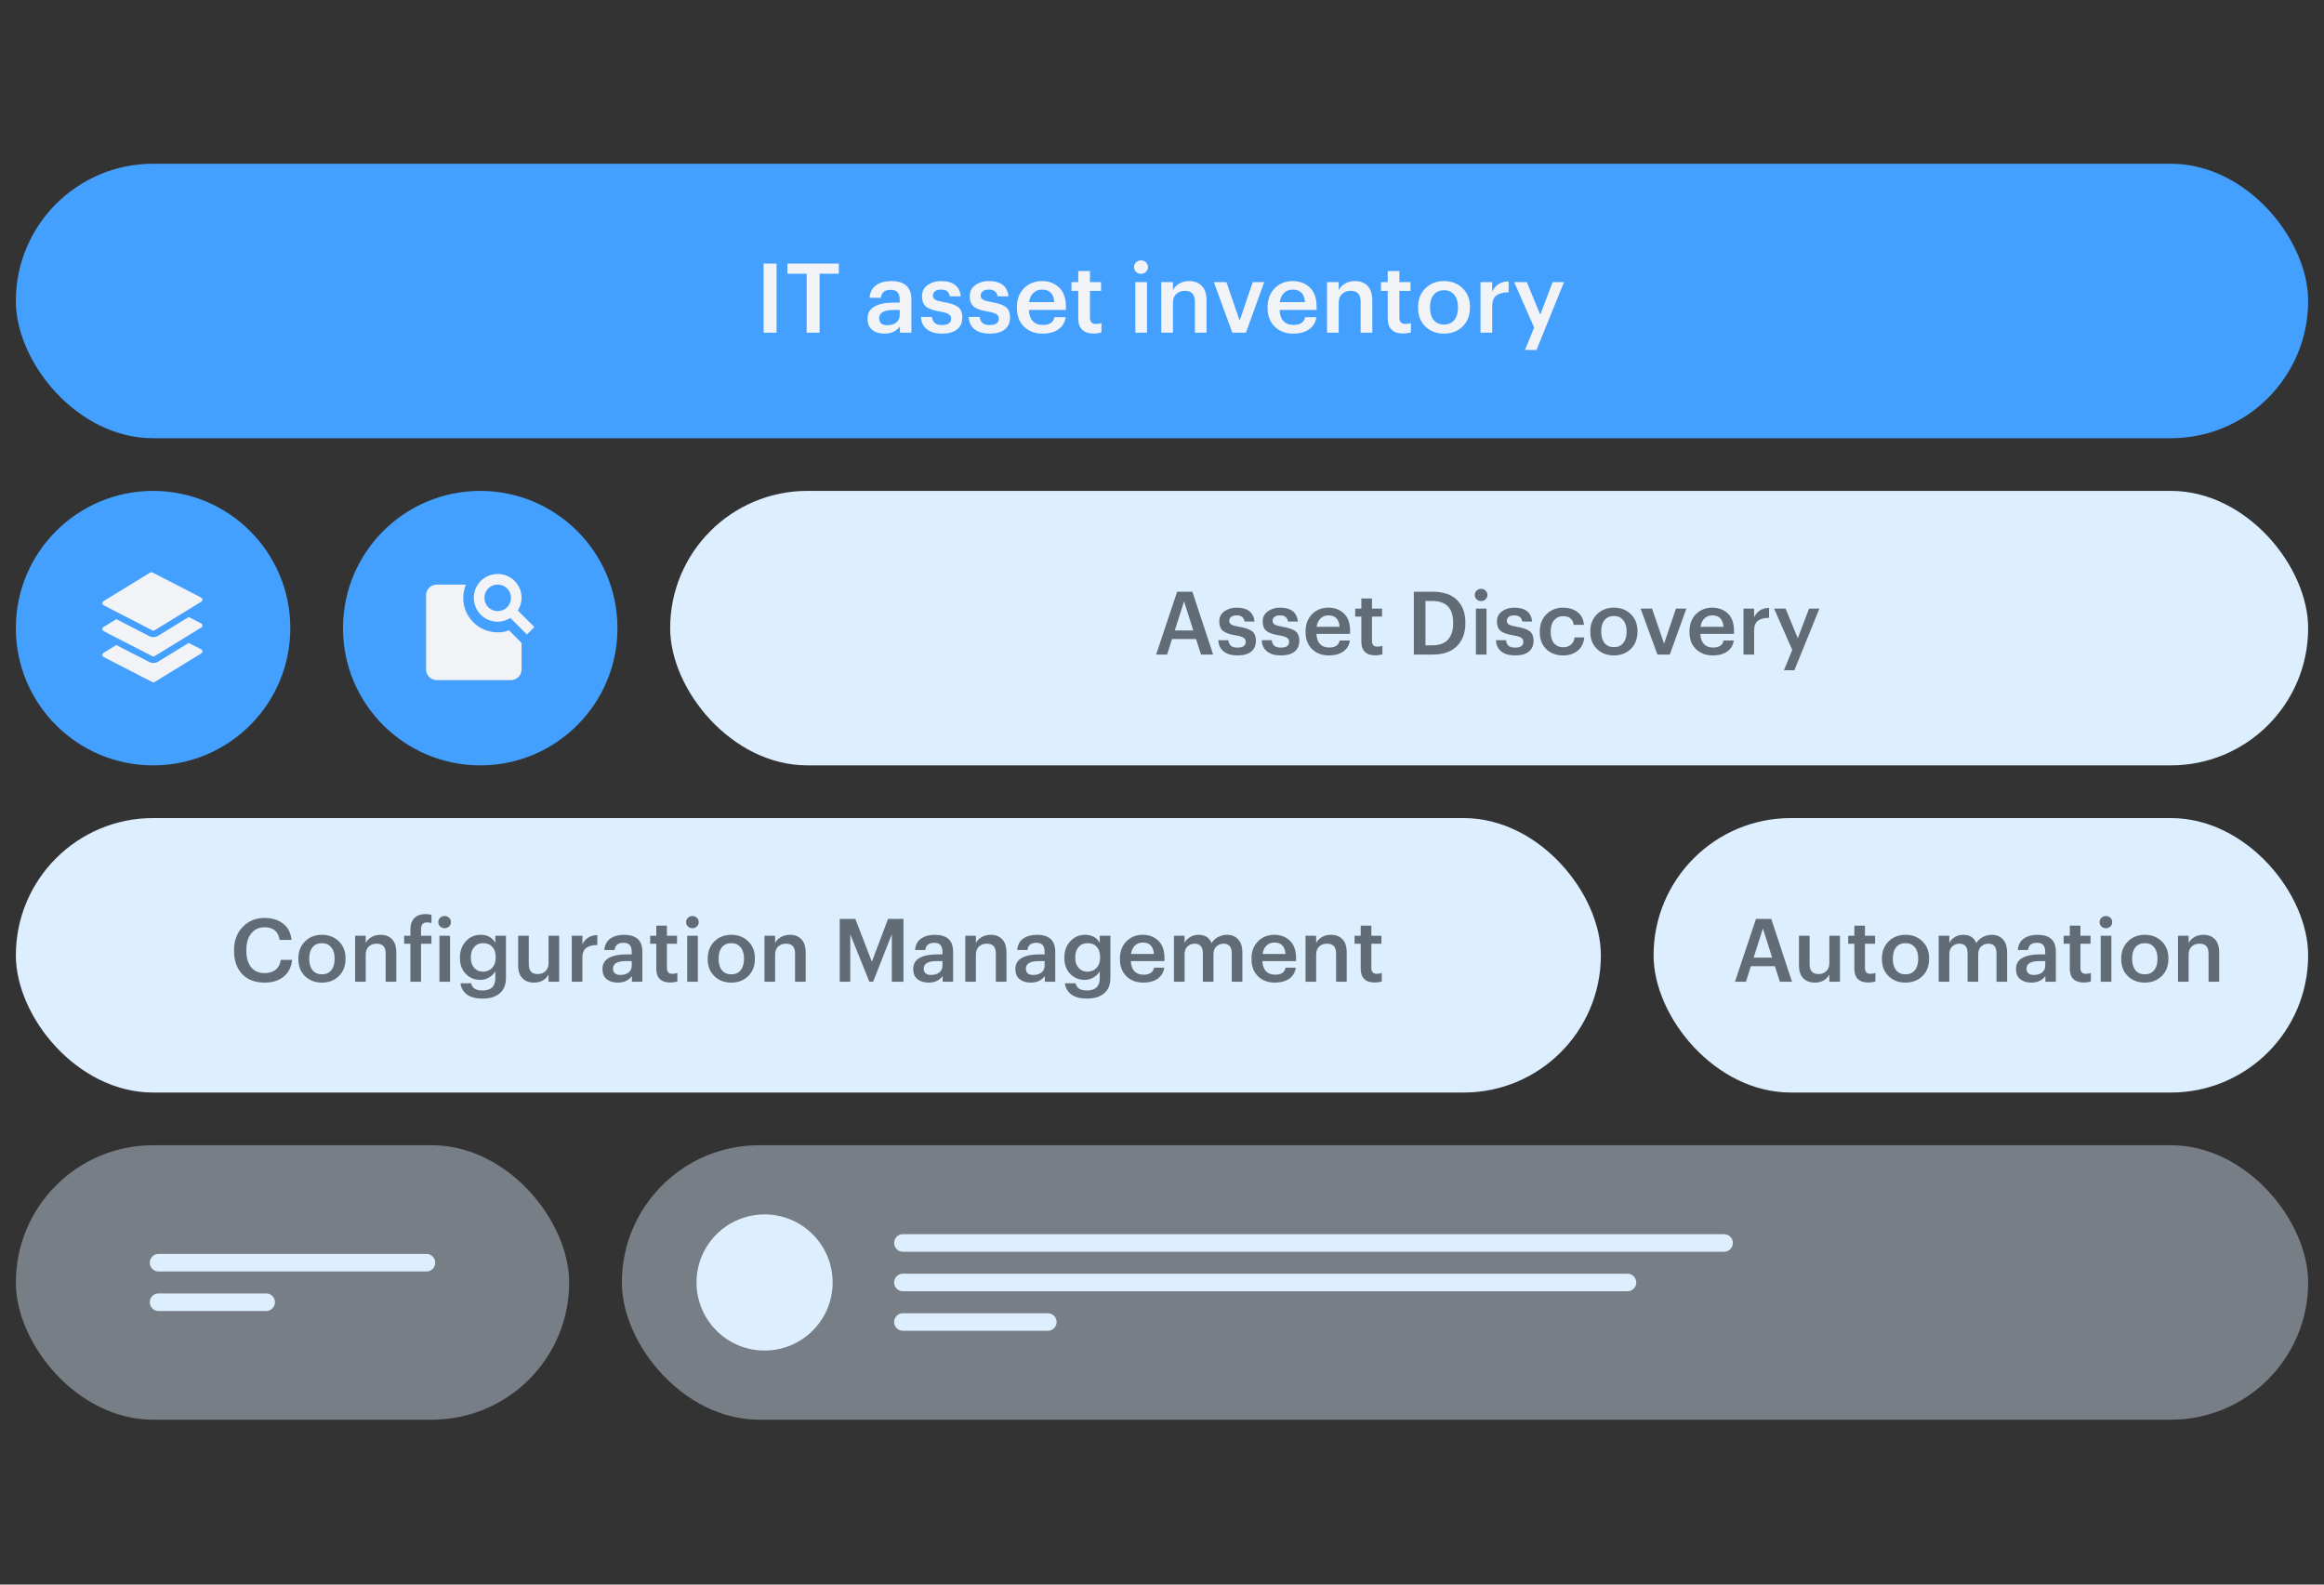
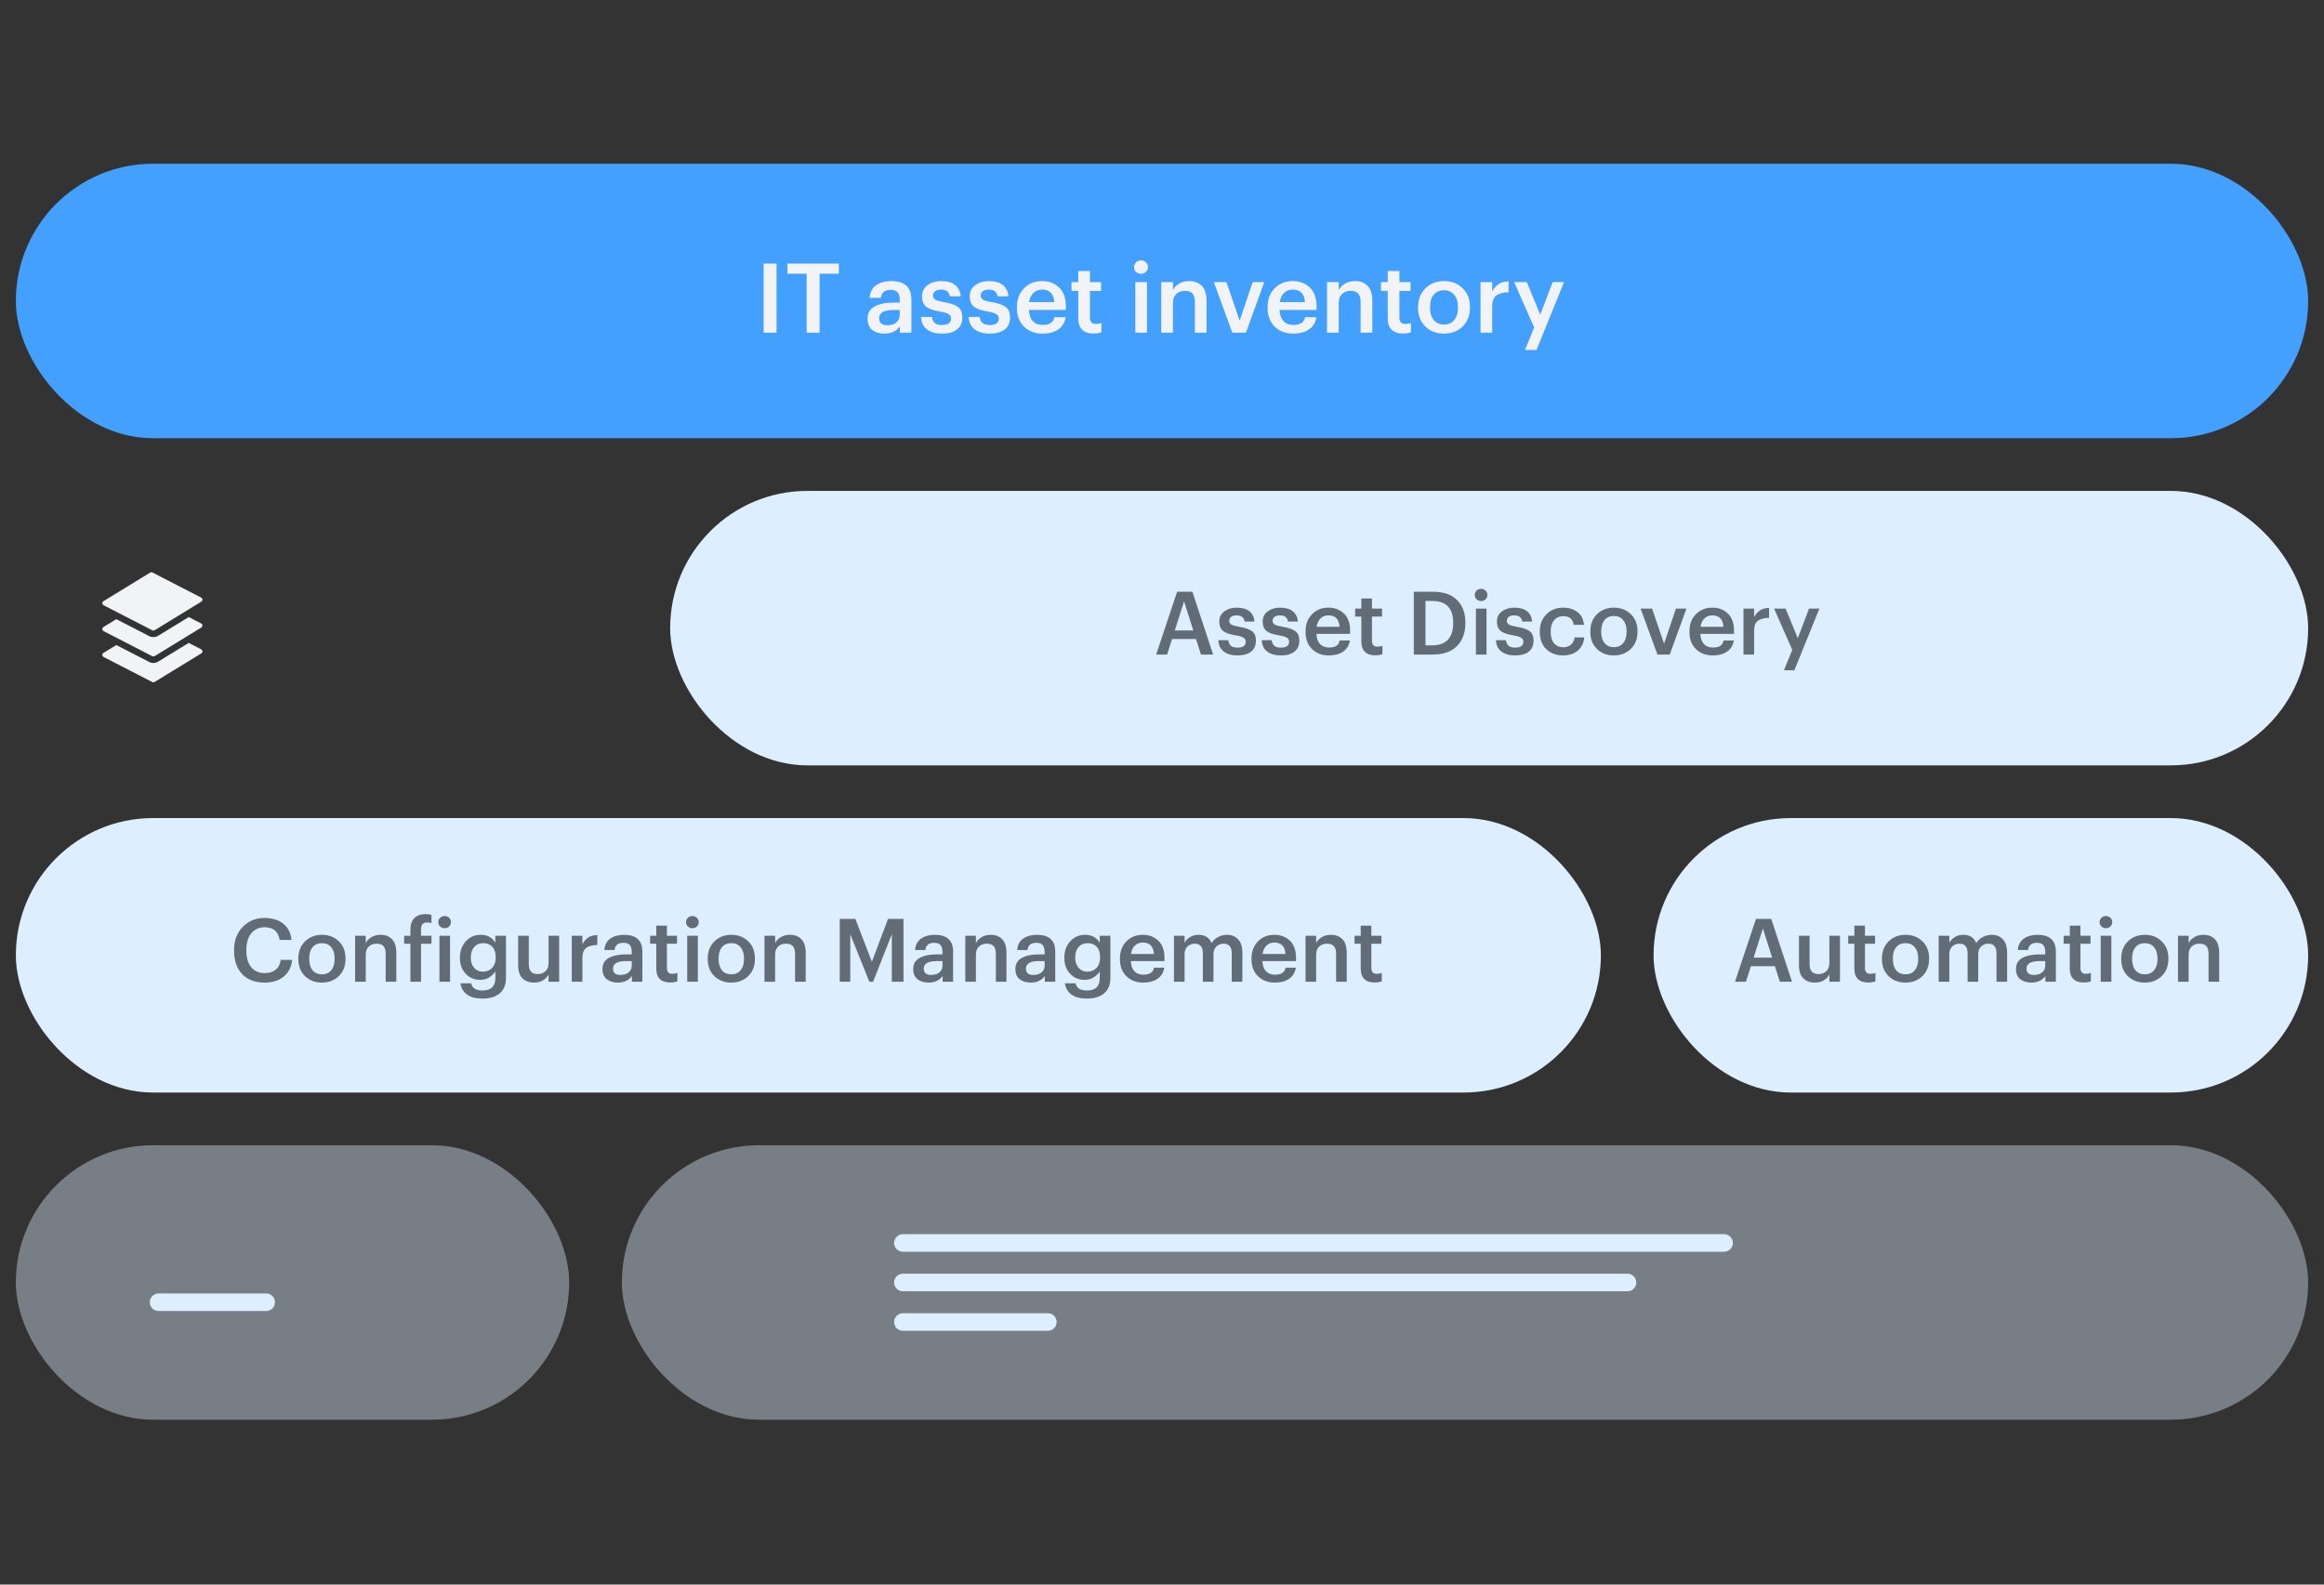
<svg xmlns="http://www.w3.org/2000/svg" width="440" height="300" viewBox="0 0 440 300" fill="none">
  <rect x="0" y="0" width="440" height="300" fill="#333333" stroke="none" />
  <rect x="3" y="31" width="434" height="51.964" rx="25.982" fill="#44A0FF" />
  <path d="M144.573 62.981V49.903H147.024V62.981H144.573ZM152.724 62.981V51.824H149.084V49.903H158.815V51.824H155.175V62.981H152.724ZM167.454 63.164C166.515 63.164 165.747 62.933 165.149 62.469C164.552 61.994 164.253 61.28 164.253 60.329C164.253 59.281 164.698 58.512 165.588 58.025C166.479 57.537 167.667 57.293 169.155 57.293H170.344V56.799C170.344 56.141 170.21 55.659 169.942 55.354C169.686 55.037 169.24 54.878 168.606 54.878C167.497 54.878 166.887 55.378 166.777 56.378H164.637C164.723 55.317 165.137 54.525 165.881 54.001C166.637 53.476 167.588 53.214 168.734 53.214C171.283 53.214 172.557 54.379 172.557 56.708V62.981H170.381V61.811C169.698 62.713 168.722 63.164 167.454 63.164ZM167.984 61.573C168.68 61.573 169.247 61.402 169.686 61.061C170.125 60.707 170.344 60.232 170.344 59.634V58.683H169.21C167.369 58.683 166.448 59.201 166.448 60.238C166.448 61.128 166.96 61.573 167.984 61.573ZM178.368 63.164C177.137 63.164 176.173 62.89 175.478 62.341C174.783 61.792 174.411 61.012 174.362 60H176.448C176.509 60.512 176.685 60.896 176.978 61.152C177.271 61.408 177.728 61.536 178.35 61.536C179.496 61.536 180.069 61.128 180.069 60.311C180.069 59.933 179.911 59.652 179.594 59.469C179.289 59.274 178.764 59.116 178.021 58.994C176.74 58.787 175.844 58.476 175.332 58.061C174.82 57.634 174.564 56.976 174.564 56.086C174.564 55.183 174.917 54.482 175.624 53.982C176.332 53.47 177.173 53.214 178.149 53.214C180.441 53.214 181.691 54.177 181.898 56.104H179.85C179.752 55.665 179.569 55.342 179.301 55.135C179.045 54.927 178.661 54.824 178.149 54.824C177.673 54.824 177.301 54.927 177.033 55.135C176.765 55.342 176.63 55.616 176.63 55.958C176.63 56.299 176.771 56.555 177.051 56.726C177.332 56.897 177.85 57.049 178.606 57.183C179.85 57.378 180.758 57.677 181.331 58.079C181.904 58.482 182.191 59.159 182.191 60.11C182.191 61.085 181.856 61.841 181.185 62.378C180.527 62.902 179.588 63.164 178.368 63.164ZM187.407 63.164C186.175 63.164 185.212 62.89 184.517 62.341C183.822 61.792 183.45 61.012 183.401 60H185.486C185.547 60.512 185.724 60.896 186.016 61.152C186.309 61.408 186.766 61.536 187.388 61.536C188.535 61.536 189.108 61.128 189.108 60.311C189.108 59.933 188.949 59.652 188.632 59.469C188.327 59.274 187.803 59.116 187.059 58.994C185.779 58.787 184.882 58.476 184.37 58.061C183.858 57.634 183.602 56.976 183.602 56.086C183.602 55.183 183.956 54.482 184.663 53.982C185.37 53.47 186.212 53.214 187.187 53.214C189.48 53.214 190.729 54.177 190.937 56.104H188.888C188.791 55.665 188.608 55.342 188.339 55.135C188.083 54.927 187.699 54.824 187.187 54.824C186.712 54.824 186.34 54.927 186.071 55.135C185.803 55.342 185.669 55.616 185.669 55.958C185.669 56.299 185.809 56.555 186.09 56.726C186.37 56.897 186.888 57.049 187.644 57.183C188.888 57.378 189.797 57.677 190.37 58.079C190.943 58.482 191.229 59.159 191.229 60.11C191.229 61.085 190.894 61.841 190.223 62.378C189.565 62.902 188.626 63.164 187.407 63.164ZM197.378 63.164C195.951 63.164 194.787 62.725 193.884 61.847C192.982 60.969 192.531 59.787 192.531 58.299V58.153C192.531 56.689 192.976 55.5 193.866 54.586C194.768 53.671 195.908 53.214 197.286 53.214C198.579 53.214 199.652 53.616 200.506 54.421C201.371 55.226 201.804 56.433 201.804 58.043V58.683H194.799C194.835 59.598 195.079 60.299 195.53 60.786C195.982 61.274 196.616 61.518 197.433 61.518C198.725 61.518 199.457 61.03 199.628 60.055H201.768C201.609 61.055 201.146 61.823 200.378 62.359C199.609 62.896 198.609 63.164 197.378 63.164ZM194.835 57.201H199.609C199.5 55.616 198.725 54.824 197.286 54.824C196.628 54.824 196.079 55.037 195.64 55.464C195.213 55.878 194.945 56.458 194.835 57.201ZM207.037 63.146C206.098 63.146 205.379 62.902 204.879 62.414C204.391 61.927 204.147 61.225 204.147 60.311V55.08H202.867V53.415H204.147V51.312H206.36V53.415H208.464V55.08H206.36V60.11C206.36 60.927 206.726 61.335 207.458 61.335C207.885 61.335 208.244 61.274 208.537 61.152V62.908C208.11 63.067 207.61 63.146 207.037 63.146ZM214.947 62.981V53.415H217.16V62.981H214.947ZM216.959 51.476C216.702 51.72 216.392 51.842 216.026 51.842C215.66 51.842 215.349 51.72 215.093 51.476C214.837 51.232 214.709 50.934 214.709 50.58C214.709 50.214 214.837 49.909 215.093 49.666C215.349 49.422 215.66 49.3 216.026 49.3C216.392 49.3 216.702 49.422 216.959 49.666C217.215 49.909 217.343 50.214 217.343 50.58C217.343 50.934 217.215 51.232 216.959 51.476ZM219.857 62.981V53.415H222.071V54.933C222.315 54.433 222.705 54.025 223.241 53.708C223.778 53.379 224.418 53.214 225.162 53.214C226.174 53.214 226.973 53.525 227.558 54.147C228.143 54.757 228.436 55.696 228.436 56.964V62.981H226.223V57.165C226.223 56.445 226.07 55.915 225.765 55.574C225.461 55.232 224.979 55.061 224.32 55.061C223.662 55.061 223.119 55.263 222.693 55.665C222.278 56.055 222.071 56.616 222.071 57.348V62.981H219.857ZM233.313 62.981L229.819 53.415H232.197L234.703 60.713L237.172 53.415H239.349L235.892 62.981H233.313ZM244.838 63.164C243.412 63.164 242.247 62.725 241.345 61.847C240.443 60.969 239.991 59.787 239.991 58.299V58.153C239.991 56.689 240.436 55.5 241.327 54.586C242.229 53.671 243.369 53.214 244.747 53.214C246.04 53.214 247.113 53.616 247.966 54.421C248.832 55.226 249.265 56.433 249.265 58.043V58.683H242.259C242.296 59.598 242.54 60.299 242.991 60.786C243.442 61.274 244.076 61.518 244.893 61.518C246.186 61.518 246.918 61.03 247.088 60.055H249.228C249.07 61.055 248.606 61.823 247.838 62.359C247.07 62.896 246.07 63.164 244.838 63.164ZM242.296 57.201H247.07C246.96 55.616 246.186 54.824 244.747 54.824C244.089 54.824 243.54 55.037 243.101 55.464C242.674 55.878 242.406 56.458 242.296 57.201ZM251.242 62.981V53.415H253.455V54.933C253.699 54.433 254.089 54.025 254.626 53.708C255.162 53.379 255.802 53.214 256.546 53.214C257.558 53.214 258.357 53.525 258.942 54.147C259.528 54.757 259.82 55.696 259.82 56.964V62.981H257.607V57.165C257.607 56.445 257.455 55.915 257.15 55.574C256.845 55.232 256.363 55.061 255.705 55.061C255.046 55.061 254.504 55.263 254.077 55.665C253.662 56.055 253.455 56.616 253.455 57.348V62.981H251.242ZM265.626 63.146C264.687 63.146 263.968 62.902 263.468 62.414C262.98 61.927 262.736 61.225 262.736 60.311V55.08H261.456V53.415H262.736V51.312H264.949V53.415H267.053V55.08H264.949V60.11C264.949 60.927 265.315 61.335 266.047 61.335C266.473 61.335 266.833 61.274 267.126 61.152V62.908C266.699 63.067 266.199 63.146 265.626 63.146ZM273.402 61.445C274.219 61.445 274.86 61.164 275.323 60.604C275.798 60.031 276.036 59.25 276.036 58.262V58.134C276.036 57.147 275.798 56.372 275.323 55.811C274.86 55.238 274.219 54.952 273.402 54.952C272.573 54.952 271.921 55.232 271.445 55.793C270.982 56.354 270.75 57.128 270.75 58.116V58.262C270.75 59.25 270.982 60.031 271.445 60.604C271.921 61.164 272.573 61.445 273.402 61.445ZM276.914 61.811C275.987 62.713 274.811 63.164 273.384 63.164C271.957 63.164 270.781 62.713 269.854 61.811C268.939 60.908 268.482 59.738 268.482 58.299V58.153C268.482 56.689 268.945 55.5 269.872 54.586C270.799 53.671 271.976 53.214 273.402 53.214C274.817 53.214 275.987 53.665 276.914 54.568C277.841 55.47 278.304 56.647 278.304 58.098V58.244C278.304 59.719 277.841 60.908 276.914 61.811ZM280.304 62.981V53.415H282.517V55.208C283.151 53.927 284.188 53.281 285.627 53.269V55.336C284.59 55.348 283.81 55.555 283.286 55.958C282.773 56.36 282.517 57.043 282.517 58.006V62.981H280.304ZM288.724 66.256L290.462 62.012L286.676 53.415H289.072L291.614 59.579L293.956 53.415H296.114L290.901 66.256H288.724Z" fill="#F2F3F7" />
-   <circle cx="28.982" cy="118.922" r="25.982" fill="#44A0FF" />
  <path fill-rule="evenodd" clip-rule="evenodd" d="M29.619 125.415L29.524 125.447C29.364 125.495 29.201 125.519 29.04 125.519H29.015H28.946L28.861 125.511C28.772 125.504 28.667 125.483 28.558 125.45L28.5 125.44L28.346 125.375C28.244 125.326 24.713 123.51 22.02 122.122C20.746 122.902 19.746 123.515 19.595 123.608C19.525 123.647 19.461 123.698 19.42 123.774C19.369 123.865 19.361 123.965 19.378 124.061C19.379 124.065 19.379 124.069 19.379 124.073C19.389 124.119 19.407 124.161 19.43 124.203C19.436 124.212 19.436 124.223 19.443 124.232C19.445 124.235 19.448 124.237 19.45 124.24C19.467 124.264 19.489 124.282 19.512 124.303C19.536 124.326 19.558 124.349 19.587 124.366C19.588 124.367 19.591 124.37 19.593 124.371C19.714 124.438 28.718 129.076 28.842 129.136C28.852 129.141 28.862 129.14 28.871 129.144C28.913 129.161 28.954 129.172 28.998 129.176C29.009 129.177 29.02 129.177 29.03 129.177C29.077 129.177 29.122 129.171 29.169 129.157C29.177 129.154 29.184 129.151 29.191 129.147C29.221 129.137 29.25 129.131 29.277 129.113L38.108 123.707C38.123 123.7 38.13 123.687 38.142 123.678C38.166 123.661 38.187 123.643 38.206 123.622C38.228 123.599 38.245 123.576 38.261 123.55C38.269 123.537 38.28 123.529 38.286 123.516C38.292 123.504 38.291 123.491 38.297 123.478C38.307 123.45 38.313 123.422 38.318 123.392C38.322 123.364 38.325 123.337 38.324 123.309C38.323 123.282 38.319 123.256 38.312 123.228C38.305 123.199 38.297 123.171 38.284 123.143C38.278 123.131 38.278 123.118 38.271 123.106C38.264 123.094 38.252 123.086 38.244 123.074C38.226 123.049 38.207 123.028 38.185 123.007C38.162 122.987 38.141 122.971 38.116 122.956C38.102 122.948 38.094 122.936 38.081 122.929L35.731 121.719L29.924 125.274C29.822 125.345 29.694 125.391 29.619 125.415Z" fill="#F2F3F7" />
  <path fill-rule="evenodd" clip-rule="evenodd" d="M29.624 120.516L29.534 120.547C29.375 120.596 29.204 120.622 29.03 120.622H28.961L28.861 120.613C28.766 120.606 28.653 120.583 28.537 120.546L28.483 120.535L28.346 120.478C28.236 120.425 24.71 118.611 22.021 117.225C20.746 118.006 19.747 118.618 19.595 118.712C19.525 118.751 19.462 118.802 19.42 118.877C19.369 118.968 19.361 119.069 19.379 119.165C19.379 119.169 19.379 119.173 19.38 119.176C19.39 119.223 19.408 119.265 19.431 119.306C19.436 119.316 19.436 119.326 19.444 119.336C19.445 119.339 19.448 119.341 19.45 119.344C19.468 119.367 19.49 119.387 19.513 119.407C19.536 119.43 19.559 119.453 19.587 119.47C19.589 119.471 19.591 119.474 19.593 119.475C19.715 119.542 28.719 124.181 28.843 124.24C28.853 124.245 28.862 124.244 28.872 124.248C28.913 124.264 28.954 124.276 28.999 124.28C29.01 124.281 29.02 124.28 29.03 124.28C29.078 124.282 29.123 124.274 29.17 124.26C29.177 124.257 29.184 124.254 29.191 124.251C29.221 124.24 29.251 124.235 29.277 124.217L38.109 118.812C38.123 118.803 38.131 118.791 38.143 118.782C38.166 118.765 38.187 118.747 38.207 118.726C38.228 118.703 38.246 118.68 38.262 118.654C38.269 118.641 38.28 118.633 38.287 118.62C38.293 118.608 38.292 118.595 38.297 118.582C38.307 118.554 38.314 118.526 38.319 118.496C38.323 118.468 38.326 118.44 38.325 118.414C38.324 118.386 38.319 118.36 38.313 118.333C38.306 118.304 38.297 118.274 38.284 118.248C38.279 118.235 38.279 118.222 38.272 118.21C38.265 118.198 38.253 118.19 38.244 118.179C38.227 118.153 38.207 118.132 38.186 118.111C38.163 118.091 38.141 118.075 38.117 118.059C38.103 118.051 38.095 118.04 38.081 118.032L35.733 116.822L29.924 120.377C29.817 120.449 29.695 120.493 29.624 120.516Z" fill="#F2F3F7" />
  <path fill-rule="evenodd" clip-rule="evenodd" d="M28.874 108.392C28.858 108.383 28.84 108.383 28.824 108.376C28.799 108.366 28.774 108.357 28.747 108.352C28.714 108.345 28.682 108.344 28.649 108.345C28.628 108.346 28.607 108.346 28.585 108.351C28.547 108.357 28.512 108.37 28.477 108.387C28.467 108.392 28.455 108.392 28.445 108.397C28.328 108.465 20.054 113.529 19.595 113.814C19.525 113.853 19.461 113.904 19.42 113.979C19.369 114.07 19.361 114.172 19.378 114.267C19.379 114.271 19.379 114.275 19.379 114.278C19.389 114.325 19.407 114.367 19.43 114.408C19.436 114.418 19.436 114.428 19.443 114.438C19.445 114.441 19.448 114.442 19.45 114.445C19.467 114.47 19.489 114.488 19.512 114.509C19.536 114.531 19.558 114.555 19.587 114.571C19.588 114.574 19.591 114.576 19.593 114.577C19.714 114.644 28.718 119.281 28.842 119.341C28.852 119.346 28.862 119.346 28.871 119.349C28.913 119.366 28.954 119.377 28.998 119.381C29.009 119.382 29.02 119.382 29.03 119.382C29.077 119.382 29.122 119.376 29.169 119.361C29.177 119.359 29.184 119.355 29.191 119.353C29.221 119.342 29.25 119.337 29.277 119.319L38.108 113.914C38.123 113.905 38.13 113.892 38.142 113.883C38.166 113.867 38.187 113.848 38.206 113.827C38.228 113.805 38.245 113.781 38.261 113.755C38.269 113.743 38.28 113.735 38.286 113.721C38.292 113.709 38.291 113.696 38.297 113.684C38.307 113.655 38.313 113.627 38.318 113.597C38.322 113.57 38.325 113.542 38.324 113.514C38.323 113.488 38.319 113.461 38.312 113.435C38.305 113.404 38.297 113.376 38.284 113.349C38.278 113.336 38.278 113.324 38.271 113.312C38.264 113.299 38.252 113.292 38.244 113.28C38.226 113.255 38.207 113.234 38.185 113.213C38.163 113.192 38.141 113.176 38.116 113.161C38.103 113.153 38.094 113.14 38.081 113.135L28.874 108.392Z" fill="#F2F3F7" />
-   <circle cx="90.922" cy="118.922" r="25.982" fill="#44A0FF" />
-   <path d="M98.751 126.75C98.751 127.283 98.539 127.794 98.162 128.171C97.786 128.548 97.275 128.76 96.742 128.76H82.677C82.144 128.76 81.633 128.548 81.256 128.171C80.879 127.794 80.668 127.283 80.668 126.75V112.686C80.668 112.153 80.879 111.642 81.256 111.265C81.633 110.888 82.144 110.676 82.677 110.676H88.202C87.901 111.48 87.7 112.284 87.7 113.188C87.7 116.804 90.614 119.718 94.23 119.718C95.034 119.718 95.737 119.617 96.34 119.316L98.751 121.727V126.75ZM98.048 115.599C98.45 114.896 98.751 114.092 98.751 113.188C98.751 110.676 96.742 108.667 94.23 108.667C91.719 108.667 89.709 110.676 89.709 113.188C89.709 115.699 91.719 117.709 94.23 117.709C95.134 117.709 95.938 117.407 96.641 117.005L99.756 120.12L101.162 118.713L98.048 115.599ZM94.23 115.699C92.824 115.699 91.719 114.594 91.719 113.188C91.719 111.781 92.824 110.676 94.23 110.676C95.637 110.676 96.742 111.781 96.742 113.188C96.742 114.594 95.637 115.699 94.23 115.699Z" fill="#F2F3F7" />
  <rect x="126.881" y="92.94" width="310.119" height="51.964" rx="25.982" fill="#DDEEFF" />
  <path d="M218.89 123.922L222.864 112.033H225.757L229.681 123.922H227.387L226.439 120.979H221.899L220.968 123.922H218.89ZM224.177 113.845L222.415 119.366H225.923L224.177 113.845ZM234.306 124.088C233.186 124.088 232.311 123.839 231.679 123.34C231.047 122.841 230.709 122.132 230.665 121.211H232.56C232.616 121.677 232.776 122.026 233.042 122.259C233.308 122.492 233.724 122.608 234.29 122.608C235.332 122.608 235.853 122.237 235.853 121.494C235.853 121.15 235.708 120.896 235.42 120.729C235.143 120.552 234.666 120.408 233.99 120.297C232.826 120.108 232.011 119.826 231.546 119.449C231.08 119.061 230.847 118.462 230.847 117.653C230.847 116.833 231.169 116.195 231.812 115.741C232.455 115.275 233.22 115.042 234.107 115.042C236.191 115.042 237.327 115.918 237.515 117.67H235.653C235.564 117.271 235.398 116.977 235.154 116.788C234.921 116.6 234.572 116.506 234.107 116.506C233.674 116.506 233.336 116.6 233.092 116.788C232.848 116.977 232.726 117.226 232.726 117.537C232.726 117.847 232.854 118.08 233.109 118.235C233.364 118.39 233.835 118.529 234.522 118.651C235.653 118.828 236.479 119.1 237 119.465C237.521 119.831 237.781 120.447 237.781 121.311C237.781 122.198 237.477 122.885 236.867 123.373C236.268 123.85 235.415 124.088 234.306 124.088ZM242.523 124.088C241.403 124.088 240.527 123.839 239.896 123.34C239.264 122.841 238.926 122.132 238.881 121.211H240.777C240.832 121.677 240.993 122.026 241.259 122.259C241.525 122.492 241.941 122.608 242.506 122.608C243.548 122.608 244.069 122.237 244.069 121.494C244.069 121.15 243.925 120.896 243.637 120.729C243.36 120.552 242.883 120.408 242.207 120.297C241.043 120.108 240.228 119.826 239.763 119.449C239.297 119.061 239.064 118.462 239.064 117.653C239.064 116.833 239.386 116.195 240.029 115.741C240.672 115.275 241.436 115.042 242.323 115.042C244.407 115.042 245.544 115.918 245.732 117.67H243.87C243.781 117.271 243.615 116.977 243.371 116.788C243.138 116.6 242.789 116.506 242.323 116.506C241.891 116.506 241.553 116.6 241.309 116.788C241.065 116.977 240.943 117.226 240.943 117.537C240.943 117.847 241.071 118.08 241.326 118.235C241.581 118.39 242.052 118.529 242.739 118.651C243.87 118.828 244.696 119.1 245.217 119.465C245.738 119.831 245.998 120.447 245.998 121.311C245.998 122.198 245.693 122.885 245.084 123.373C244.485 123.85 243.631 124.088 242.523 124.088ZM251.588 124.088C250.291 124.088 249.232 123.689 248.412 122.891C247.591 122.093 247.181 121.017 247.181 119.665V119.532C247.181 118.202 247.586 117.121 248.395 116.289C249.215 115.458 250.252 115.042 251.505 115.042C252.68 115.042 253.655 115.408 254.431 116.14C255.218 116.871 255.612 117.969 255.612 119.432V120.014H249.243C249.276 120.846 249.498 121.483 249.908 121.926C250.318 122.37 250.895 122.592 251.638 122.592C252.813 122.592 253.478 122.148 253.633 121.261H255.578C255.434 122.17 255.013 122.869 254.315 123.357C253.616 123.844 252.707 124.088 251.588 124.088ZM249.276 118.667H253.616C253.517 117.226 252.813 116.506 251.505 116.506C250.906 116.506 250.407 116.7 250.008 117.088C249.62 117.465 249.376 117.991 249.276 118.667ZM260.369 124.072C259.515 124.072 258.861 123.85 258.407 123.406C257.963 122.963 257.741 122.326 257.741 121.494V116.738H256.577V115.225H257.741V113.313H259.753V115.225H261.666V116.738H259.753V121.311C259.753 122.054 260.086 122.425 260.751 122.425C261.139 122.425 261.466 122.37 261.732 122.259V123.855C261.344 123.999 260.89 124.072 260.369 124.072ZM269.887 122.176H271.184C272.492 122.176 273.473 121.821 274.127 121.112C274.793 120.391 275.125 119.36 275.125 118.019V117.886C275.125 115.148 273.806 113.779 271.168 113.779H269.887V122.176ZM267.676 123.922V112.033H271.284C273.302 112.033 274.831 112.559 275.873 113.612C276.915 114.654 277.436 116.068 277.436 117.853V118.002C277.436 119.798 276.91 121.234 275.857 122.309C274.804 123.384 273.268 123.922 271.251 123.922H267.676ZM279.43 123.922V115.225H281.442V123.922H279.43ZM281.259 113.463C281.026 113.684 280.743 113.795 280.411 113.795C280.078 113.795 279.795 113.684 279.563 113.463C279.33 113.241 279.213 112.969 279.213 112.648C279.213 112.315 279.33 112.038 279.563 111.816C279.795 111.595 280.078 111.484 280.411 111.484C280.743 111.484 281.026 111.595 281.259 111.816C281.492 112.038 281.608 112.315 281.608 112.648C281.608 112.969 281.492 113.241 281.259 113.463ZM286.871 124.088C285.751 124.088 284.875 123.839 284.243 123.34C283.611 122.841 283.273 122.132 283.229 121.211H285.125C285.18 121.677 285.341 122.026 285.607 122.259C285.873 122.492 286.289 122.608 286.854 122.608C287.896 122.608 288.417 122.237 288.417 121.494C288.417 121.15 288.273 120.896 287.985 120.729C287.708 120.552 287.231 120.408 286.555 120.297C285.391 120.108 284.576 119.826 284.11 119.449C283.645 119.061 283.412 118.462 283.412 117.653C283.412 116.833 283.733 116.195 284.376 115.741C285.019 115.275 285.784 115.042 286.671 115.042C288.755 115.042 289.891 115.918 290.08 117.67H288.217C288.129 117.271 287.962 116.977 287.719 116.788C287.486 116.6 287.137 116.506 286.671 116.506C286.239 116.506 285.901 116.6 285.657 116.788C285.413 116.977 285.291 117.226 285.291 117.537C285.291 117.847 285.418 118.08 285.673 118.235C285.928 118.39 286.399 118.529 287.087 118.651C288.217 118.828 289.043 119.1 289.564 119.465C290.085 119.831 290.346 120.447 290.346 121.311C290.346 122.198 290.041 122.885 289.431 123.373C288.833 123.85 287.979 124.088 286.871 124.088ZM295.919 124.088C294.644 124.088 293.591 123.695 292.759 122.908C291.939 122.109 291.529 121.034 291.529 119.682V119.549C291.529 118.196 291.95 117.11 292.793 116.289C293.635 115.458 294.677 115.042 295.919 115.042C296.983 115.042 297.881 115.308 298.613 115.84C299.355 116.362 299.782 117.182 299.893 118.301H297.947C297.792 117.204 297.127 116.655 295.952 116.655C295.254 116.655 294.683 116.91 294.239 117.42C293.807 117.93 293.591 118.629 293.591 119.515V119.648C293.591 120.58 293.801 121.295 294.223 121.793C294.655 122.292 295.248 122.542 296.002 122.542C296.556 122.542 297.027 122.381 297.415 122.059C297.814 121.727 298.042 121.267 298.097 120.679H299.943C299.865 121.699 299.466 122.525 298.746 123.157C298.025 123.778 297.083 124.088 295.919 124.088ZM305.566 122.525C306.309 122.525 306.891 122.27 307.312 121.76C307.745 121.239 307.961 120.53 307.961 119.632V119.515C307.961 118.617 307.745 117.913 307.312 117.404C306.891 116.883 306.309 116.622 305.566 116.622C304.813 116.622 304.22 116.877 303.787 117.387C303.366 117.897 303.155 118.601 303.155 119.499V119.632C303.155 120.53 303.366 121.239 303.787 121.76C304.22 122.27 304.813 122.525 305.566 122.525ZM308.759 122.858C307.917 123.678 306.847 124.088 305.55 124.088C304.253 124.088 303.183 123.678 302.341 122.858C301.509 122.037 301.093 120.973 301.093 119.665V119.532C301.093 118.202 301.515 117.121 302.357 116.289C303.2 115.458 304.269 115.042 305.566 115.042C306.852 115.042 307.917 115.452 308.759 116.273C309.602 117.093 310.023 118.163 310.023 119.482V119.615C310.023 120.956 309.602 122.037 308.759 122.858ZM313.794 123.922L310.618 115.225H312.78L315.058 121.86L317.303 115.225H319.281L316.139 123.922H313.794ZM324.272 124.088C322.975 124.088 321.916 123.689 321.096 122.891C320.275 122.093 319.865 121.017 319.865 119.665V119.532C319.865 118.202 320.27 117.121 321.079 116.289C321.899 115.458 322.936 115.042 324.189 115.042C325.364 115.042 326.339 115.408 327.115 116.14C327.902 116.871 328.296 117.969 328.296 119.432V120.014H321.927C321.96 120.846 322.182 121.483 322.592 121.926C323.002 122.37 323.579 122.592 324.322 122.592C325.497 122.592 326.162 122.148 326.317 121.261H328.263C328.118 122.17 327.697 122.869 326.999 123.357C326.3 123.844 325.391 124.088 324.272 124.088ZM321.96 118.667H326.3C326.201 117.226 325.497 116.506 324.189 116.506C323.59 116.506 323.091 116.7 322.692 117.088C322.304 117.465 322.06 117.991 321.96 118.667ZM330.093 123.922V115.225H332.105V116.855C332.681 115.691 333.624 115.103 334.932 115.092V116.971C333.99 116.982 333.28 117.171 332.803 117.537C332.338 117.902 332.105 118.523 332.105 119.399V123.922H330.093ZM337.748 126.898L339.327 123.041L335.885 115.225H338.064L340.375 120.829L342.503 115.225H344.466L339.727 126.898H337.748Z" fill="#626C77" />
  <rect x="3" y="154.881" width="300.092" height="51.964" rx="25.982" fill="#DDEEFF" />
  <path d="M50.114 186.029C48.274 186.029 46.844 185.485 45.824 184.399C44.815 183.313 44.311 181.844 44.311 179.992V179.859C44.311 178.086 44.854 176.634 45.94 175.503C47.038 174.361 48.418 173.79 50.081 173.79C51.5 173.79 52.669 174.145 53.59 174.854C54.521 175.564 55.053 176.595 55.186 177.947H52.941C52.686 176.351 51.738 175.553 50.097 175.553C49.044 175.553 48.202 175.941 47.57 176.717C46.949 177.482 46.639 178.524 46.639 179.843V179.976C46.639 181.317 46.944 182.365 47.553 183.119C48.163 183.861 49.017 184.233 50.114 184.233C50.957 184.233 51.644 184.022 52.176 183.601C52.719 183.169 53.046 182.542 53.157 181.722H55.319C55.153 183.119 54.604 184.188 53.673 184.931C52.752 185.663 51.566 186.029 50.114 186.029ZM60.959 184.466C61.702 184.466 62.284 184.211 62.705 183.701C63.138 183.18 63.354 182.47 63.354 181.572V181.456C63.354 180.558 63.138 179.854 62.705 179.344C62.284 178.823 61.702 178.562 60.959 178.562C60.206 178.562 59.612 178.817 59.18 179.327C58.759 179.837 58.548 180.541 58.548 181.439V181.572C58.548 182.47 58.759 183.18 59.18 183.701C59.612 184.211 60.206 184.466 60.959 184.466ZM64.152 184.798C63.309 185.618 62.24 186.029 60.943 186.029C59.646 186.029 58.576 185.618 57.733 184.798C56.902 183.978 56.486 182.914 56.486 181.605V181.472C56.486 180.142 56.908 179.061 57.75 178.23C58.593 177.398 59.662 176.983 60.959 176.983C62.245 176.983 63.309 177.393 64.152 178.213C64.995 179.034 65.416 180.103 65.416 181.423V181.556C65.416 182.897 64.995 183.978 64.152 184.798ZM67.234 185.862V177.166H69.246V178.546C69.467 178.091 69.822 177.72 70.31 177.432C70.798 177.132 71.38 176.983 72.056 176.983C72.976 176.983 73.702 177.265 74.234 177.831C74.766 178.385 75.032 179.239 75.032 180.392V185.862H73.02V180.574C73.02 179.92 72.882 179.438 72.605 179.128C72.328 178.817 71.89 178.662 71.291 178.662C70.692 178.662 70.199 178.845 69.811 179.211C69.434 179.566 69.246 180.076 69.246 180.741V185.862H67.234ZM77.7 185.862V178.679H76.519V177.166H77.7V176.002C77.7 175.048 77.949 174.322 78.448 173.823C78.947 173.313 79.662 173.058 80.593 173.058C81.003 173.058 81.369 173.108 81.69 173.208V174.771C81.48 174.683 81.197 174.638 80.842 174.638C80.088 174.638 79.712 175.065 79.712 175.919V177.166H81.69V178.679H79.712V185.862H77.7ZM83.197 185.862V177.166H85.21V185.862H83.197ZM85.027 175.403C84.794 175.625 84.511 175.736 84.178 175.736C83.846 175.736 83.563 175.625 83.331 175.403C83.098 175.181 82.981 174.91 82.981 174.588C82.981 174.256 83.098 173.979 83.331 173.757C83.563 173.535 83.846 173.424 84.178 173.424C84.511 173.424 84.794 173.535 85.027 173.757C85.259 173.979 85.376 174.256 85.376 174.588C85.376 174.91 85.259 175.181 85.027 175.403ZM91.37 189.055C90.073 189.055 89.081 188.794 88.394 188.273C87.706 187.752 87.302 187.048 87.18 186.162H89.208C89.386 187.071 90.101 187.525 91.353 187.525C92.972 187.525 93.781 186.744 93.781 185.181V183.9C93.526 184.344 93.138 184.726 92.617 185.048C92.107 185.358 91.547 185.513 90.938 185.513C89.829 185.513 88.909 185.131 88.177 184.366C87.446 183.601 87.08 182.603 87.08 181.373V181.256C87.08 180.037 87.451 179.023 88.194 178.213C88.937 177.393 89.868 176.983 90.988 176.983C92.273 176.983 93.205 177.487 93.781 178.496V177.166H95.793V185.214C95.782 186.466 95.383 187.42 94.596 188.074C93.82 188.728 92.745 189.055 91.37 189.055ZM91.436 183.967C92.146 183.967 92.722 183.728 93.166 183.252C93.62 182.775 93.848 182.126 93.848 181.306V181.19C93.848 180.369 93.637 179.726 93.216 179.261C92.794 178.795 92.224 178.562 91.503 178.562C90.771 178.562 90.195 178.806 89.774 179.294C89.352 179.782 89.142 180.425 89.142 181.223V181.356C89.142 182.143 89.358 182.775 89.79 183.252C90.223 183.728 90.771 183.967 91.436 183.967ZM101.094 186.029C100.185 186.029 99.459 185.757 98.916 185.214C98.373 184.671 98.101 183.845 98.101 182.736V177.166H100.113V182.503C100.113 183.157 100.252 183.64 100.529 183.95C100.806 184.26 101.239 184.416 101.826 184.416C102.403 184.416 102.885 184.233 103.273 183.867C103.661 183.501 103.855 182.991 103.855 182.337V177.166H105.867V185.862H103.855V184.499C103.622 184.953 103.267 185.325 102.791 185.613C102.325 185.89 101.76 186.029 101.094 186.029ZM108.252 185.862V177.166H110.264V178.795C110.841 177.631 111.783 177.044 113.091 177.033V178.912C112.149 178.923 111.44 179.111 110.963 179.477C110.497 179.843 110.264 180.464 110.264 181.339V185.862H108.252ZM116.977 186.029C116.124 186.029 115.425 185.818 114.882 185.397C114.339 184.964 114.067 184.316 114.067 183.451C114.067 182.498 114.472 181.799 115.281 181.356C116.09 180.913 117.171 180.691 118.524 180.691H119.605V180.242C119.605 179.643 119.483 179.205 119.239 178.928C119.006 178.64 118.601 178.496 118.025 178.496C117.016 178.496 116.462 178.95 116.362 179.859H114.417C114.494 178.895 114.871 178.174 115.547 177.698C116.235 177.221 117.099 176.983 118.141 176.983C120.458 176.983 121.617 178.041 121.617 180.159V185.862H119.638V184.798C119.017 185.618 118.13 186.029 116.977 186.029ZM117.46 184.582C118.091 184.582 118.607 184.427 119.006 184.116C119.405 183.795 119.605 183.363 119.605 182.819V181.955H118.574C116.9 181.955 116.063 182.426 116.063 183.368C116.063 184.177 116.528 184.582 117.46 184.582ZM126.883 186.012C126.029 186.012 125.375 185.79 124.92 185.347C124.477 184.903 124.255 184.266 124.255 183.435V178.679H123.091V177.166H124.255V175.253H126.267V177.166H128.18V178.679H126.267V183.252C126.267 183.994 126.6 184.366 127.265 184.366C127.653 184.366 127.98 184.31 128.246 184.199V185.796C127.858 185.94 127.404 186.012 126.883 186.012ZM130.111 185.862V177.166H132.123V185.862H130.111ZM131.94 175.403C131.707 175.625 131.424 175.736 131.092 175.736C130.759 175.736 130.477 175.625 130.244 175.403C130.011 175.181 129.895 174.91 129.895 174.588C129.895 174.256 130.011 173.979 130.244 173.757C130.477 173.535 130.759 173.424 131.092 173.424C131.424 173.424 131.707 173.535 131.94 173.757C132.173 173.979 132.289 174.256 132.289 174.588C132.289 174.91 132.173 175.181 131.94 175.403ZM138.466 184.466C139.209 184.466 139.791 184.211 140.212 183.701C140.645 183.18 140.861 182.47 140.861 181.572V181.456C140.861 180.558 140.645 179.854 140.212 179.344C139.791 178.823 139.209 178.562 138.466 178.562C137.712 178.562 137.119 178.817 136.687 179.327C136.266 179.837 136.055 180.541 136.055 181.439V181.572C136.055 182.47 136.266 183.18 136.687 183.701C137.119 184.211 137.712 184.466 138.466 184.466ZM141.659 184.798C140.816 185.618 139.747 186.029 138.45 186.029C137.153 186.029 136.083 185.618 135.24 184.798C134.409 183.978 133.993 182.914 133.993 181.605V181.472C133.993 180.142 134.415 179.061 135.257 178.23C136.1 177.398 137.169 176.983 138.466 176.983C139.752 176.983 140.816 177.393 141.659 178.213C142.501 179.034 142.923 180.103 142.923 181.423V181.556C142.923 182.897 142.501 183.978 141.659 184.798ZM144.741 185.862V177.166H146.753V178.546C146.974 178.091 147.329 177.72 147.817 177.432C148.305 177.132 148.887 176.983 149.563 176.983C150.483 176.983 151.209 177.265 151.741 177.831C152.273 178.385 152.539 179.239 152.539 180.392V185.862H150.527V180.574C150.527 179.92 150.389 179.438 150.112 179.128C149.834 178.817 149.397 178.662 148.798 178.662C148.199 178.662 147.706 178.845 147.318 179.211C146.941 179.566 146.753 180.076 146.753 180.741V185.862H144.741ZM158.986 185.862V173.973H161.946L165.072 182.088L168.131 173.973H171.058V185.862H168.846V176.883L165.305 185.862H164.59L160.981 176.883V185.862H158.986ZM175.81 186.029C174.956 186.029 174.258 185.818 173.715 185.397C173.171 184.964 172.9 184.316 172.9 183.451C172.9 182.498 173.304 181.799 174.114 181.356C174.923 180.913 176.004 180.691 177.356 180.691H178.437V180.242C178.437 179.643 178.315 179.205 178.071 178.928C177.838 178.64 177.434 178.496 176.857 178.496C175.849 178.496 175.294 178.95 175.195 179.859H173.249C173.327 178.895 173.704 178.174 174.38 177.698C175.067 177.221 175.932 176.983 176.974 176.983C179.291 176.983 180.449 178.041 180.449 180.159V185.862H178.47V184.798C177.85 185.618 176.963 186.029 175.81 186.029ZM176.292 184.582C176.924 184.582 177.439 184.427 177.838 184.116C178.238 183.795 178.437 183.363 178.437 182.819V181.955H177.406C175.732 181.955 174.895 182.426 174.895 183.368C174.895 184.177 175.361 184.582 176.292 184.582ZM182.755 185.862V177.166H184.767V178.546C184.989 178.091 185.344 177.72 185.832 177.432C186.319 177.132 186.901 176.983 187.578 176.983C188.498 176.983 189.224 177.265 189.756 177.831C190.288 178.385 190.554 179.239 190.554 180.392V185.862H188.542V180.574C188.542 179.92 188.403 179.438 188.126 179.128C187.849 178.817 187.411 178.662 186.813 178.662C186.214 178.662 185.721 178.845 185.333 179.211C184.956 179.566 184.767 180.076 184.767 180.741V185.862H182.755ZM195.15 186.029C194.296 186.029 193.598 185.818 193.055 185.397C192.512 184.964 192.24 184.316 192.24 183.451C192.24 182.498 192.645 181.799 193.454 181.356C194.263 180.913 195.344 180.691 196.696 180.691H197.777V180.242C197.777 179.643 197.655 179.205 197.411 178.928C197.179 178.64 196.774 178.496 196.198 178.496C195.189 178.496 194.635 178.95 194.535 179.859H192.589C192.667 178.895 193.044 178.174 193.72 177.698C194.407 177.221 195.272 176.983 196.314 176.983C198.631 176.983 199.789 178.041 199.789 180.159V185.862H197.811V184.798C197.19 185.618 196.303 186.029 195.15 186.029ZM195.632 184.582C196.264 184.582 196.78 184.427 197.179 184.116C197.578 183.795 197.777 183.363 197.777 182.819V181.955H196.746C195.072 181.955 194.235 182.426 194.235 183.368C194.235 184.177 194.701 184.582 195.632 184.582ZM205.804 189.055C204.507 189.055 203.514 188.794 202.827 188.273C202.14 187.752 201.735 187.048 201.613 186.162H203.642C203.819 187.071 204.534 187.525 205.787 187.525C207.405 187.525 208.215 186.744 208.215 185.181V183.9C207.96 184.344 207.572 184.726 207.051 185.048C206.541 185.358 205.981 185.513 205.371 185.513C204.263 185.513 203.343 185.131 202.611 184.366C201.879 183.601 201.513 182.603 201.513 181.373V181.256C201.513 180.037 201.885 179.023 202.628 178.213C203.37 177.393 204.302 176.983 205.421 176.983C206.707 176.983 207.638 177.487 208.215 178.496V177.166H210.227V185.214C210.216 186.466 209.817 187.42 209.03 188.074C208.254 188.728 207.178 189.055 205.804 189.055ZM205.87 183.967C206.58 183.967 207.156 183.728 207.599 183.252C208.054 182.775 208.281 182.126 208.281 181.306V181.19C208.281 180.369 208.071 179.726 207.649 179.261C207.228 178.795 206.657 178.562 205.937 178.562C205.205 178.562 204.629 178.806 204.207 179.294C203.786 179.782 203.575 180.425 203.575 181.223V181.356C203.575 182.143 203.792 182.775 204.224 183.252C204.656 183.728 205.205 183.967 205.87 183.967ZM216.443 186.029C215.146 186.029 214.087 185.63 213.267 184.831C212.446 184.033 212.036 182.958 212.036 181.605V181.472C212.036 180.142 212.441 179.061 213.25 178.23C214.07 177.398 215.107 176.983 216.359 176.983C217.535 176.983 218.51 177.349 219.286 178.08C220.073 178.812 220.467 179.909 220.467 181.373V181.955H214.098C214.131 182.786 214.353 183.423 214.763 183.867C215.173 184.31 215.75 184.532 216.493 184.532C217.668 184.532 218.333 184.089 218.488 183.202H220.433C220.289 184.111 219.868 184.809 219.17 185.297C218.471 185.785 217.562 186.029 216.443 186.029ZM214.131 180.608H218.471C218.372 179.167 217.668 178.446 216.359 178.446C215.761 178.446 215.262 178.64 214.863 179.028C214.475 179.405 214.231 179.932 214.131 180.608ZM222.264 185.862V177.166H224.276V178.496C224.498 178.064 224.841 177.703 225.307 177.415C225.772 177.127 226.31 176.983 226.92 176.983C228.139 176.983 228.96 177.504 229.381 178.546C229.702 178.036 230.129 177.648 230.661 177.382C231.193 177.116 231.748 176.983 232.324 176.983C233.178 176.983 233.87 177.265 234.403 177.831C234.946 178.385 235.217 179.228 235.217 180.358V185.862H233.205V180.491C233.205 179.272 232.69 178.662 231.659 178.662C231.127 178.662 230.672 178.84 230.295 179.194C229.93 179.538 229.747 180.026 229.747 180.658V185.862H227.735V180.491C227.735 179.272 227.219 178.662 226.188 178.662C225.656 178.662 225.202 178.84 224.825 179.194C224.459 179.538 224.276 180.026 224.276 180.658V185.862H222.264ZM241.353 186.029C240.056 186.029 238.997 185.63 238.177 184.831C237.356 184.033 236.946 182.958 236.946 181.605V181.472C236.946 180.142 237.351 179.061 238.16 178.23C238.98 177.398 240.017 176.983 241.27 176.983C242.445 176.983 243.42 177.349 244.196 178.08C244.983 178.812 245.377 179.909 245.377 181.373V181.955H239.008C239.041 182.786 239.263 183.423 239.673 183.867C240.083 184.31 240.66 184.532 241.403 184.532C242.578 184.532 243.243 184.089 243.398 183.202H245.344C245.199 184.111 244.778 184.809 244.08 185.297C243.381 185.785 242.472 186.029 241.353 186.029ZM239.041 180.608H243.381C243.282 179.167 242.578 178.446 241.27 178.446C240.671 178.446 240.172 178.64 239.773 179.028C239.385 179.405 239.141 179.932 239.041 180.608ZM247.174 185.862V177.166H249.186V178.546C249.408 178.091 249.762 177.72 250.25 177.432C250.738 177.132 251.32 176.983 251.996 176.983C252.916 176.983 253.642 177.265 254.174 177.831C254.707 178.385 254.973 179.239 254.973 180.392V185.862H252.961V180.574C252.961 179.92 252.822 179.438 252.545 179.128C252.268 178.817 251.83 178.662 251.231 178.662C250.633 178.662 250.139 178.845 249.751 179.211C249.374 179.566 249.186 180.076 249.186 180.741V185.862H247.174ZM260.25 186.012C259.397 186.012 258.743 185.79 258.288 185.347C257.845 184.903 257.623 184.266 257.623 183.435V178.679H256.459V177.166H257.623V175.253H259.635V177.166H261.547V178.679H259.635V183.252C259.635 183.994 259.968 184.366 260.633 184.366C261.021 184.366 261.348 184.31 261.614 184.199V185.796C261.226 185.94 260.771 186.012 260.25 186.012Z" fill="#626C77" />
  <rect x="313.069" y="154.881" width="123.931" height="51.964" rx="25.982" fill="#DDEEFF" />
  <path d="M328.483 185.862L332.458 173.973H335.351L339.275 185.862H336.981L336.033 182.919H331.493L330.562 185.862H328.483ZM333.771 175.786L332.009 181.306H335.517L333.771 175.786ZM343.59 186.029C342.681 186.029 341.955 185.757 341.412 185.214C340.868 184.671 340.597 183.845 340.597 182.736V177.166H342.609V182.503C342.609 183.157 342.747 183.64 343.025 183.95C343.302 184.26 343.734 184.416 344.322 184.416C344.898 184.416 345.38 184.233 345.768 183.867C346.156 183.501 346.35 182.991 346.35 182.337V177.166H348.362V185.862H346.35V184.499C346.117 184.953 345.763 185.325 345.286 185.613C344.82 185.89 344.255 186.029 343.59 186.029ZM353.708 186.012C352.854 186.012 352.2 185.79 351.746 185.347C351.302 184.903 351.08 184.266 351.08 183.435V178.679H349.916V177.166H351.08V175.253H353.093V177.166H355.005V178.679H353.093V183.252C353.093 183.994 353.425 184.366 354.09 184.366C354.478 184.366 354.805 184.31 355.071 184.199V185.796C354.683 185.94 354.229 186.012 353.708 186.012ZM360.777 184.466C361.52 184.466 362.102 184.211 362.523 183.701C362.955 183.18 363.172 182.47 363.172 181.572V181.456C363.172 180.558 362.955 179.854 362.523 179.344C362.102 178.823 361.52 178.562 360.777 178.562C360.023 178.562 359.43 178.817 358.998 179.327C358.577 179.837 358.366 180.541 358.366 181.439V181.572C358.366 182.47 358.577 183.18 358.998 183.701C359.43 184.211 360.023 184.466 360.777 184.466ZM363.97 184.798C363.127 185.618 362.058 186.029 360.761 186.029C359.464 186.029 358.394 185.618 357.551 184.798C356.72 183.978 356.304 182.914 356.304 181.605V181.472C356.304 180.142 356.725 179.061 357.568 178.23C358.41 177.398 359.48 176.983 360.777 176.983C362.063 176.983 363.127 177.393 363.97 178.213C364.812 179.034 365.234 180.103 365.234 181.423V181.556C365.234 182.897 364.812 183.978 363.97 184.798ZM367.051 185.862V177.166H369.064V178.496C369.285 178.064 369.629 177.703 370.094 177.415C370.56 177.127 371.098 176.983 371.707 176.983C372.927 176.983 373.747 177.504 374.168 178.546C374.49 178.036 374.917 177.648 375.449 177.382C375.981 177.116 376.535 176.983 377.112 176.983C377.965 176.983 378.658 177.265 379.19 177.831C379.733 178.385 380.005 179.228 380.005 180.358V185.862H377.993V180.491C377.993 179.272 377.477 178.662 376.447 178.662C375.914 178.662 375.46 178.84 375.083 179.194C374.717 179.538 374.534 180.026 374.534 180.658V185.862H372.522V180.491C372.522 179.272 372.007 178.662 370.976 178.662C370.444 178.662 369.989 178.84 369.612 179.194C369.246 179.538 369.064 180.026 369.064 180.658V185.862H367.051ZM384.594 186.029C383.74 186.029 383.042 185.818 382.499 185.397C381.956 184.964 381.684 184.316 381.684 183.451C381.684 182.498 382.089 181.799 382.898 181.356C383.707 180.913 384.788 180.691 386.14 180.691H387.221V180.242C387.221 179.643 387.099 179.205 386.855 178.928C386.623 178.64 386.218 178.496 385.641 178.496C384.633 178.496 384.078 178.95 383.979 179.859H382.033C382.111 178.895 382.488 178.174 383.164 177.698C383.851 177.221 384.716 176.983 385.758 176.983C388.075 176.983 389.233 178.041 389.233 180.159V185.862H387.254V184.798C386.634 185.618 385.747 186.029 384.594 186.029ZM385.076 184.582C385.708 184.582 386.223 184.427 386.623 184.116C387.022 183.795 387.221 183.363 387.221 182.819V181.955H386.19C384.516 181.955 383.679 182.426 383.679 183.368C383.679 184.177 384.145 184.582 385.076 184.582ZM394.499 186.012C393.646 186.012 392.992 185.79 392.537 185.347C392.094 184.903 391.872 184.266 391.872 183.435V178.679H390.708V177.166H391.872V175.253H393.884V177.166H395.796V178.679H393.884V183.252C393.884 183.994 394.217 184.366 394.882 184.366C395.27 184.366 395.597 184.31 395.863 184.199V185.796C395.475 185.94 395.02 186.012 394.499 186.012ZM397.727 185.862V177.166H399.739V185.862H397.727ZM399.557 175.403C399.324 175.625 399.041 175.736 398.708 175.736C398.376 175.736 398.093 175.625 397.86 175.403C397.628 175.181 397.511 174.91 397.511 174.588C397.511 174.256 397.628 173.979 397.86 173.757C398.093 173.535 398.376 173.424 398.708 173.424C399.041 173.424 399.324 173.535 399.557 173.757C399.789 173.979 399.906 174.256 399.906 174.588C399.906 174.91 399.789 175.181 399.557 175.403ZM406.083 184.466C406.826 184.466 407.408 184.211 407.829 183.701C408.261 183.18 408.477 182.47 408.477 181.572V181.456C408.477 180.558 408.261 179.854 407.829 179.344C407.408 178.823 406.826 178.562 406.083 178.562C405.329 178.562 404.736 178.817 404.304 179.327C403.882 179.837 403.672 180.541 403.672 181.439V181.572C403.672 182.47 403.882 183.18 404.304 183.701C404.736 184.211 405.329 184.466 406.083 184.466ZM409.276 184.798C408.433 185.618 407.363 186.029 406.066 186.029C404.769 186.029 403.7 185.618 402.857 184.798C402.026 183.978 401.61 182.914 401.61 181.605V181.472C401.61 180.142 402.031 179.061 402.874 178.23C403.716 177.398 404.786 176.983 406.083 176.983C407.369 176.983 408.433 177.393 409.276 178.213C410.118 179.034 410.539 180.103 410.539 181.423V181.556C410.539 182.897 410.118 183.978 409.276 184.798ZM412.357 185.862V177.166H414.369V178.546C414.591 178.091 414.946 177.72 415.433 177.432C415.921 177.132 416.503 176.983 417.179 176.983C418.1 176.983 418.826 177.265 419.358 177.831C419.89 178.385 420.156 179.239 420.156 180.392V185.862H418.144V180.574C418.144 179.92 418.005 179.438 417.728 179.128C417.451 178.817 417.013 178.662 416.415 178.662C415.816 178.662 415.323 178.845 414.935 179.211C414.558 179.566 414.369 180.076 414.369 180.741V185.862H412.357Z" fill="#626C77" />
-   <circle cx="144.757" cy="242.804" r="12.887" fill="#DDEEFF" />
  <g opacity="0.4">
    <rect x="3" y="216.822" width="104.759" height="51.964" rx="25.982" fill="#DDEEFF" />
  </g>
  <g opacity="0.4">
    <rect x="117.736" y="216.822" width="319.264" height="51.964" rx="25.982" fill="#DDEEFF" />
  </g>
-   <path d="M30.021 239.062H80.737" stroke="#DDEEFF" stroke-width="3.326" stroke-linecap="round" />
  <path d="M170.946 235.321H326.421" stroke="#DDEEFF" stroke-width="3.326" stroke-linecap="round" />
  <path d="M30.021 246.545H50.391" stroke="#DDEEFF" stroke-width="3.326" stroke-linecap="round" />
  <path d="M170.946 242.804H308.13" stroke="#DDEEFF" stroke-width="3.326" stroke-linecap="round" />
  <path d="M170.946 250.287H198.383" stroke="#DDEEFF" stroke-width="3.326" stroke-linecap="round" />
</svg>